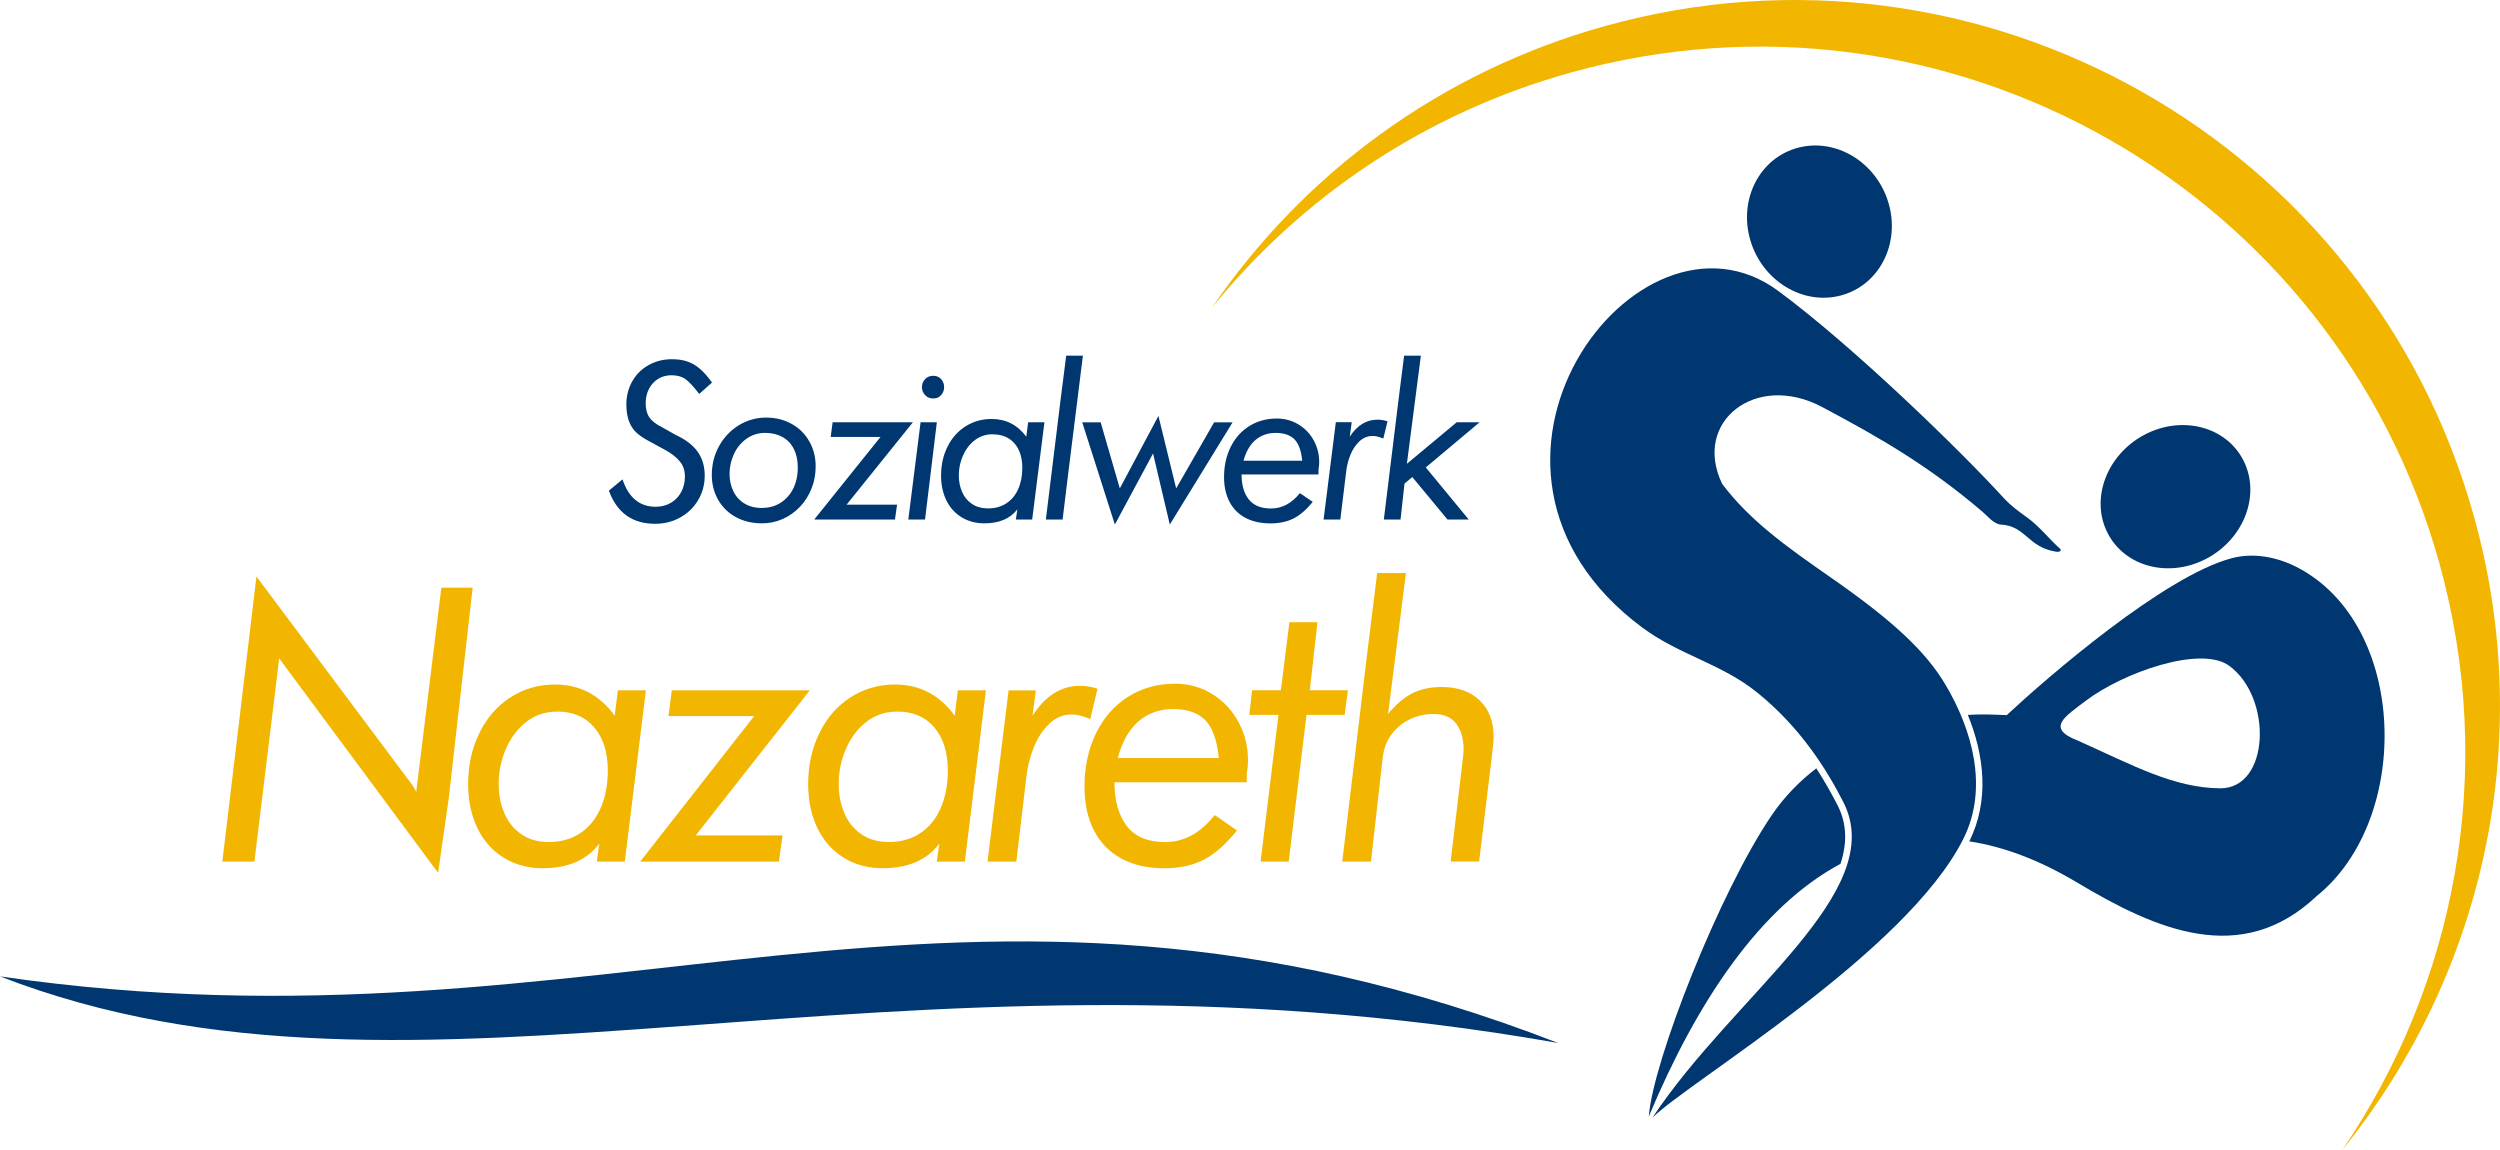
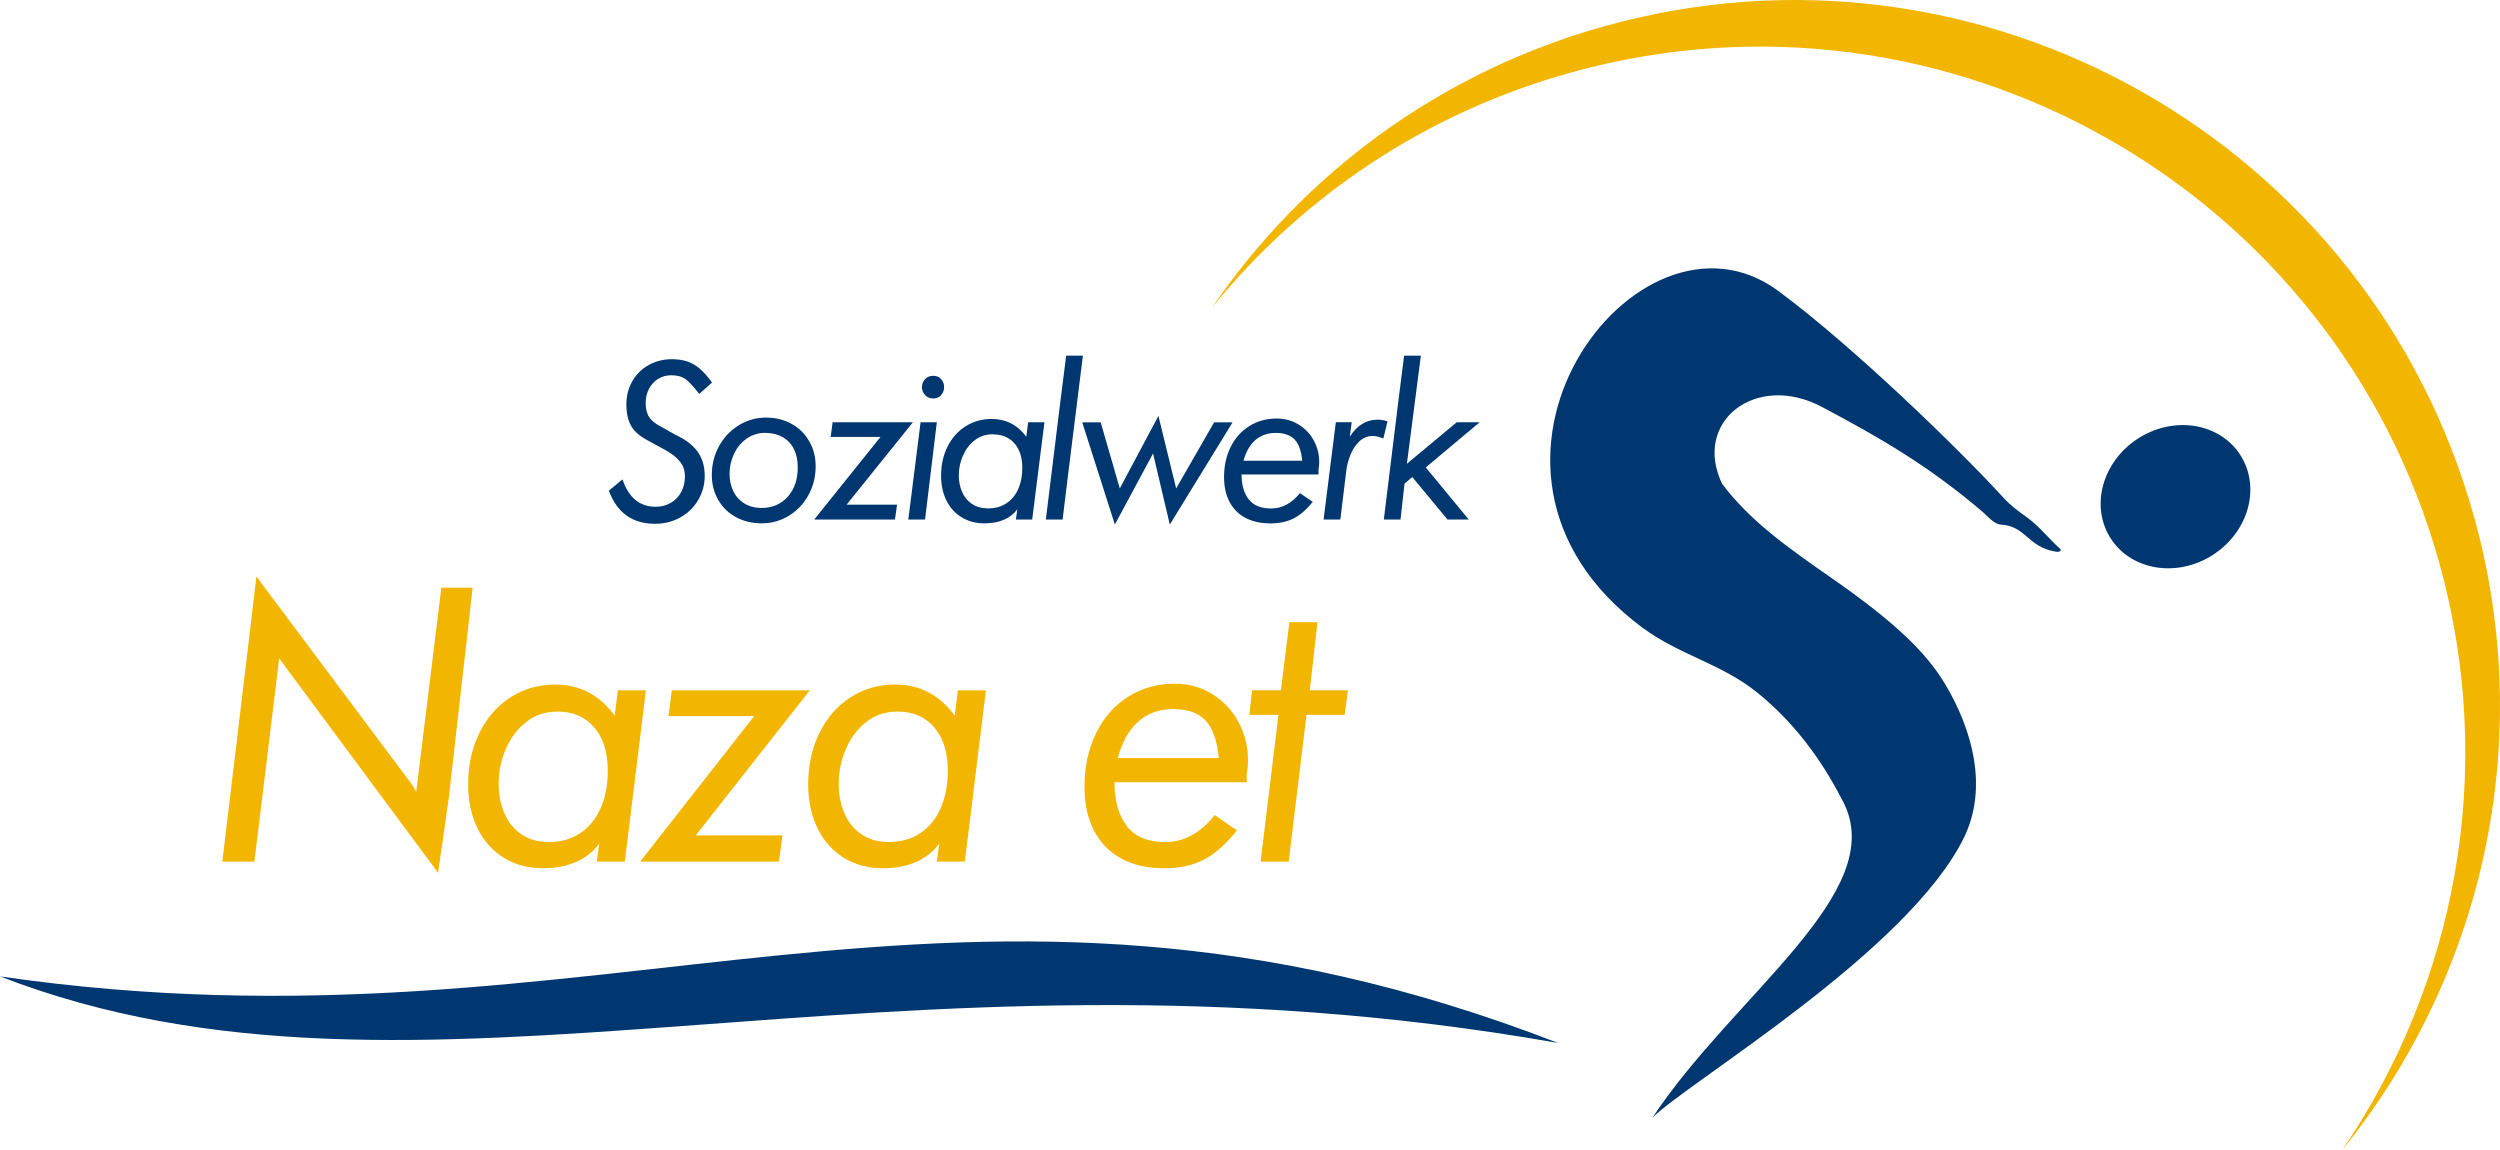
<svg xmlns="http://www.w3.org/2000/svg" id="Ebene_1" viewBox="0 0 566.93 260.83">
  <path d="M138.08,111.28c1.84,5.01,5.34,7.5,10.48,7.5,2.08,0,3.99-.48,5.71-1.44,1.72-.96,3.08-2.28,4.06-3.95.99-1.68,1.48-3.52,1.48-5.53,0-2.12-.54-3.93-1.61-5.43-1.07-1.5-2.75-2.78-5.03-3.83l-3.06-1.73c-1.35-.67-2.3-1.41-2.86-2.23-.55-.81-.83-1.88-.83-3.22,0-1.18.25-2.26.74-3.22.5-.97,1.2-1.73,2.08-2.28.89-.55,1.89-.82,3.01-.82,1.28,0,2.3.27,3.1.8.79.54,1.86,1.68,3.22,3.43l2.9-2.58c-.97-1.35-1.91-2.4-2.81-3.17-.9-.76-1.85-1.3-2.86-1.63-1.01-.33-2.15-.49-3.44-.49-1.93,0-3.69.45-5.26,1.33-1.59.88-2.83,2.11-3.72,3.68-.89,1.57-1.34,3.33-1.34,5.26,0,2.61.64,4.61,1.92,6.01.67.73,1.64,1.44,2.91,2.13,1.27.69,2.61,1.41,4,2.18,1.4.77,2.49,1.62,3.27,2.56.79.94,1.18,2.09,1.18,3.47,0,1.29-.29,2.46-.85,3.52-.57,1.04-1.35,1.86-2.36,2.44-1,.59-2.14.88-3.44.88-3.61,0-6.12-2.07-7.5-6.21l-3.1,2.56h0ZM173.79,94.69c-2.25,0-4.32.58-6.22,1.73-1.89,1.16-3.39,2.73-4.5,4.73-1.1,1.99-1.65,4.18-1.65,6.55,0,2.09.48,3.97,1.45,5.66.96,1.68,2.31,2.99,4.04,3.92,1.73.94,3.69,1.4,5.91,1.4,1.63,0,3.2-.33,4.69-.99,1.5-.67,2.8-1.6,3.93-2.79,1.12-1.2,2-2.58,2.61-4.15.62-1.57.92-3.23.92-4.98,0-2.11-.48-4-1.45-5.68-.96-1.7-2.29-3.02-4-3.96-1.7-.95-3.62-1.43-5.75-1.43h0ZM173.58,98.17c1.49,0,2.78.32,3.9.95,1.12.64,1.97,1.54,2.55,2.71.59,1.18.88,2.56.88,4.15,0,2.76-.76,4.98-2.28,6.67-1.53,1.7-3.5,2.54-5.91,2.54-1.56,0-2.89-.36-4-1.07-1.1-.7-1.93-1.65-2.47-2.83-.54-1.18-.81-2.44-.81-3.82,0-1.53.32-3.02.97-4.45s1.6-2.61,2.85-3.51c1.24-.89,2.69-1.35,4.32-1.35h0ZM184.65,117.82h18.3l.48-3.37h-11.45l15.04-18.69h-18.21l-.43,3.32h11.3l-15.04,18.74h0ZM205.97,117.82h3.8l2.68-22.06h-3.69l-2.78,22.06h0ZM211.65,85.22c-.8,0-1.43.26-1.89.78-.46.51-.69,1.11-.69,1.78s.23,1.28.7,1.8c.46.52,1.09.78,1.88.78.75,0,1.35-.26,1.78-.77.45-.51.67-1.11.67-1.81s-.22-1.29-.66-1.79c-.44-.51-1.04-.77-1.79-.77h0ZM230.7,115.52l-.33,2.3h3.7l2.78-22.06h-3.7l-.41,3.27c-2-2.68-4.62-4.02-7.87-4.02-2.17,0-4.12.55-5.88,1.65-1.76,1.11-3.12,2.63-4.1,4.6-.99,1.96-1.48,4.16-1.48,6.6,0,2.12.41,4.01,1.22,5.65.81,1.64,1.97,2.91,3.46,3.81,1.5.9,3.2,1.36,5.12,1.36,3.37,0,5.86-1.05,7.49-3.16h0ZM225.14,98.5c2.08,0,3.72.68,4.91,2.04,1.19,1.37,1.78,3.21,1.78,5.56,0,1.83-.32,3.44-.95,4.85-.63,1.4-1.54,2.47-2.71,3.22-1.17.75-2.53,1.12-4.1,1.12-1.45,0-2.69-.34-3.68-1.03-1-.68-1.75-1.6-2.23-2.74-.49-1.14-.73-2.38-.73-3.72,0-1.53.3-3.02.93-4.45.62-1.43,1.51-2.61,2.68-3.51,1.17-.91,2.53-1.36,4.1-1.36h0ZM237.17,117.82h3.8l1.23-10.12,3.37-27.04h-3.79l-1.29,10.13-3.32,27.03h0ZM245.42,95.77l7.4,23.18,8.66-16.12,3.8,16.12,14.24-23.18h-4.19l-8.61,14.99-4.02-16.44-8.76,16.44-4.34-14.99h-4.19ZM297.72,113.82l-2.94-1.99c-1.87,2.32-4.05,3.48-6.53,3.48-2.3,0-4-.7-5.08-2.08-1.08-1.39-1.62-3.27-1.62-5.63h17.45v-1.07c.11-.58.16-1.17.16-1.77,0-1.76-.42-3.39-1.25-4.91-.83-1.51-1.98-2.71-3.46-3.6-1.47-.89-3.11-1.34-4.92-1.34-2.31,0-4.37.56-6.2,1.7-1.82,1.12-3.23,2.7-4.24,4.73-1.01,2.03-1.51,4.31-1.51,6.86,0,2.15.41,4.02,1.24,5.6.83,1.59,2.03,2.8,3.63,3.64,1.59.84,3.48,1.25,5.68,1.25,1.99,0,3.73-.37,5.2-1.11,1.47-.74,2.93-2,4.37-3.77h0ZM281.99,104.49c.56-2.07,1.46-3.64,2.71-4.71,1.25-1.07,2.79-1.61,4.62-1.61s3.33.5,4.27,1.5c.94,1,1.51,2.61,1.72,4.82h-13.33ZM300.15,117.82h3.8l1.34-10.98c.15-1.3.48-2.56.98-3.77.5-1.21,1.19-2.22,2.04-3.02.86-.79,1.85-1.19,2.97-1.19.66,0,1.47.2,2.42.59l.95-3.91c-.77-.25-1.53-.37-2.3-.37-2.49,0-4.58,1.28-6.26,3.85l.44-3.27h-3.6l-2.78,22.06h0ZM313.8,117.82h3.8l.9-8.15,1.77-1.49,7.99,9.64h4.81l-9.74-11.82,12.21-10.24h-5.2l-11.3,9.42,3.17-24.52h-3.8l-1.28,10.13-3.32,27.03h0Z" style="fill: #003770;" />
  <polygon points="50.42 195.38 57.69 195.38 63.32 149.29 64.14 150.43 99.35 197.93 101.76 181.04 107.19 133.27 100.09 133.27 94.39 179.55 93.66 178.24 58.15 130.73 56.12 147.8 50.42 195.38 50.42 195.38" style="fill: #f2b600;" />
  <path d="M135.9,191.33l-.57,4.05h6.36l4.78-38.83h-6.36l-.71,5.75c-3.44-4.71-7.94-7.07-13.53-7.07-3.73,0-7.09.97-10.11,2.91-3.02,1.95-5.37,4.63-7.05,8.09-1.7,3.46-2.55,7.32-2.55,11.62,0,3.74.71,7.05,2.1,9.94,1.4,2.89,3.39,5.12,5.95,6.71,2.58,1.59,5.51,2.39,8.8,2.39,5.8,0,10.08-1.85,12.87-5.56h0ZM126.33,161.36c3.57,0,6.39,1.19,8.43,3.6,2.04,2.4,3.07,5.65,3.07,9.79,0,3.22-.55,6.06-1.64,8.55-1.09,2.47-2.65,4.35-4.66,5.67-2.01,1.32-4.36,1.98-7.04,1.98-2.5,0-4.62-.6-6.32-1.81-1.72-1.19-3.01-2.81-3.83-4.82-.84-2.01-1.26-4.19-1.26-6.55,0-2.7.52-5.31,1.6-7.84,1.06-2.51,2.59-4.59,4.6-6.17,2.01-1.6,4.36-2.39,7.05-2.39h0Z" style="fill: #f2b600;" />
  <polygon points="145.18 195.38 176.63 195.38 177.46 189.44 157.78 189.44 183.64 156.55 152.34 156.55 151.6 162.39 171.02 162.39 145.18 195.38 145.18 195.38" style="fill: #f2b600;" />
  <path d="M213.01,191.33l-.57,4.05h6.36l4.78-38.83h-6.36l-.71,5.75c-3.44-4.71-7.94-7.07-13.53-7.07-3.73,0-7.09.97-10.11,2.91-3.02,1.95-5.37,4.63-7.05,8.09-1.7,3.46-2.55,7.32-2.55,11.62,0,3.74.71,7.05,2.1,9.94,1.4,2.89,3.39,5.12,5.95,6.71,2.58,1.59,5.51,2.39,8.8,2.39,5.8,0,10.08-1.85,12.87-5.56h0ZM203.44,161.36c3.57,0,6.4,1.19,8.43,3.6,2.04,2.4,3.07,5.65,3.07,9.79,0,3.22-.55,6.06-1.64,8.55-1.09,2.47-2.65,4.35-4.66,5.67-2.01,1.32-4.36,1.98-7.04,1.98-2.5,0-4.62-.6-6.32-1.81-1.72-1.19-3.01-2.81-3.83-4.82-.84-2.01-1.26-4.19-1.26-6.55,0-2.7.52-5.31,1.6-7.84,1.06-2.51,2.59-4.59,4.6-6.17,2.01-1.6,4.36-2.39,7.05-2.39h0Z" style="fill: #f2b600;" />
-   <path d="M223.94,195.38h6.53l2.3-19.32c.26-2.29.83-4.51,1.69-6.64.86-2.14,2.04-3.91,3.51-5.31,1.47-1.4,3.17-2.09,5.11-2.09,1.13,0,2.53.35,4.16,1.04l1.64-6.88c-1.32-.44-2.64-.66-3.96-.66-4.28,0-7.87,2.26-10.77,6.79l.75-5.75h-6.18l-4.78,38.83h0Z" style="fill: #f2b600;" />
  <path d="M280.52,188.33l-5.05-3.5c-3.22,4.08-6.96,6.13-11.23,6.13-3.96,0-6.87-1.23-8.73-3.66-1.86-2.45-2.78-5.75-2.78-9.91h30v-1.89c.18-1.02.28-2.06.28-3.11,0-3.09-.72-5.97-2.15-8.64-1.43-2.65-3.4-4.78-5.95-6.35-2.53-1.57-5.35-2.36-8.45-2.36-3.97,0-7.51.99-10.66,2.98-3.13,1.98-5.55,4.76-7.28,8.33-1.73,3.57-2.59,7.59-2.59,12.08,0,3.79.71,7.08,2.13,9.86,1.43,2.8,3.5,4.93,6.24,6.41,2.73,1.48,5.98,2.2,9.75,2.2,3.42,0,6.41-.64,8.94-1.95,2.53-1.3,5.03-3.52,7.51-6.63h0ZM253.48,171.91c.97-3.64,2.52-6.41,4.66-8.29,2.15-1.89,4.8-2.83,7.94-2.83s5.72.88,7.35,2.64c1.61,1.76,2.59,4.59,2.96,8.48h-22.91Z" style="fill: #f2b600;" />
  <polygon points="283.31 162.11 289.92 162.11 285.87 195.38 292.24 195.38 296.28 162.11 304.93 162.11 305.67 156.54 297.02 156.54 298.77 141.09 292.4 141.09 290.47 156.54 283.94 156.54 283.31 162.11 283.31 162.11" style="fill: #f2b600;" />
-   <path d="M304.38,195.38h6.52l2.67-23.66c.23-1.95.87-3.66,1.95-5.14,1.07-1.46,2.45-2.61,4.14-3.44,1.69-.82,3.5-1.23,5.43-1.23,2.33,0,4.05.74,5.15,2.21,1.1,1.49,1.66,3.42,1.66,5.8,0,.64-.06,1.4-.18,2.25l-2.76,23.2h6.46l2.85-23.47c.29-2.51.44-4.12.44-4.82,0-3.49-1.06-6.25-3.17-8.26-2.13-2.03-4.98-3.03-8.6-3.03-2.53,0-4.74.47-6.63,1.41-1.87.94-3.73,2.51-5.54,4.71l4.06-31.95h-6.53l-2.21,17.83-5.7,47.58h0Z" style="fill: #f2b600;" />
  <path d="M561.07,117.26c14.37,51.81,1.51,104.74-29.95,143.57,25.64-37.57,35.19-85.75,22.09-133-23.61-85.12-111.78-135.01-196.9-111.4-33.31,9.24-61.23,28.37-81.46,53.33,20.55-30.11,51.44-53.4,89.31-63.9,85.12-23.61,173.3,26.28,196.9,111.4h0Z" style="fill: #f2b600; fill-rule: evenodd;" />
  <path d="M0,221.42c137.93,20.05,216.4-37.94,353.34,15.1-153.4-27.06-258.05,21.81-353.34-15.1h0Z" style="fill: #003770; fill-rule: evenodd;" />
-   <path d="M471.08,200.16c17.87,10.7,37.19,19.2,54.28,3.04,21.7-17.45,20.73-61.73-4.6-74.64-4.42-2.25-9.74-3.28-14.62-1.99-15.44,4.08-42.04,27.19-51.07,35.6-1.64-.05-3.71-.18-5.99-.15-.94.01-1.88.05-2.83.1,3.75,9.19,4.91,19.47.34,28.66v.02c7.67,1.16,15.83,4.18,24.49,9.36h0ZM411.88,174.24c-3.84,2.95-7.26,6.46-10.05,10.55-11.92,17.49-27.03,55.98-27.93,68.41,10.92-26.13,25.31-47.57,43.47-57.31.77-2.35,1.2-4.81,1.02-7.3-.15-2.12-.73-4.12-1.7-6.01-1.47-2.88-3.07-5.67-4.81-8.34h0ZM505.52,150.98c9.89,7.23,9.22,27.83-2.04,27.79-10.57-.11-19.7-5.18-32.3-10.83-7.4-2.83-2.72-5.54,1.64-8.89,8.56-6.56,26.27-12.77,32.7-8.07h0Z" style="fill: #003770; fill-rule: evenodd;" />
  <path d="M477.93,120.85c-3.93-7.73-.21-17.68,8.3-22.22,8.51-4.54,18.59-1.95,22.52,5.79,3.93,7.73.21,17.68-8.3,22.22-8.51,4.54-18.59,1.95-22.52-5.79h0Z" style="fill: #003770; fill-rule: evenodd;" />
-   <path d="M418.26,66.77c8.51-2.77,12.88-12.41,9.75-21.53-3.13-9.12-12.56-14.27-21.08-11.5-8.51,2.77-12.88,12.41-9.75,21.53,3.13,9.12,12.56,14.27,21.08,11.5h0Z" style="fill: #003770; fill-rule: evenodd;" />
  <path d="M372.43,142.32c-48.74-36.26-1.12-99.95,30.82-76.35,17.11,12.64,41.47,36.34,51.37,47.21,1.1,1.21,2.99,2.7,5.09,4.19,2.64,1.88,4.9,4.74,7.09,6.74.12.11.27.23.38.33.26.23.21.8-.84.68-.09-.01-.19-.03-.29-.05-6.21-1.04-6.69-5.81-12.3-6.11-1.57-.08-3.03-1.92-4.09-2.83-12.35-10.56-23.5-16.95-36.48-23.84-14.99-7.97-29.43,3.32-22.65,17.43,6.24,8.29,14.41,14.13,24.88,21.41,13.97,9.72,21.31,16.65,25.74,24.09,6.03,10.11,9.86,23.38,4.13,34.91-12.84,25.83-61.96,54.89-70.56,63.33,18.56-28.03,53.75-51.05,43.31-71.54-3.76-7.38-9.72-16.93-19.53-24.86-8.12-6.56-17.7-8.52-26.06-14.74h0Z" style="fill: #003770; fill-rule: evenodd;" />
</svg>